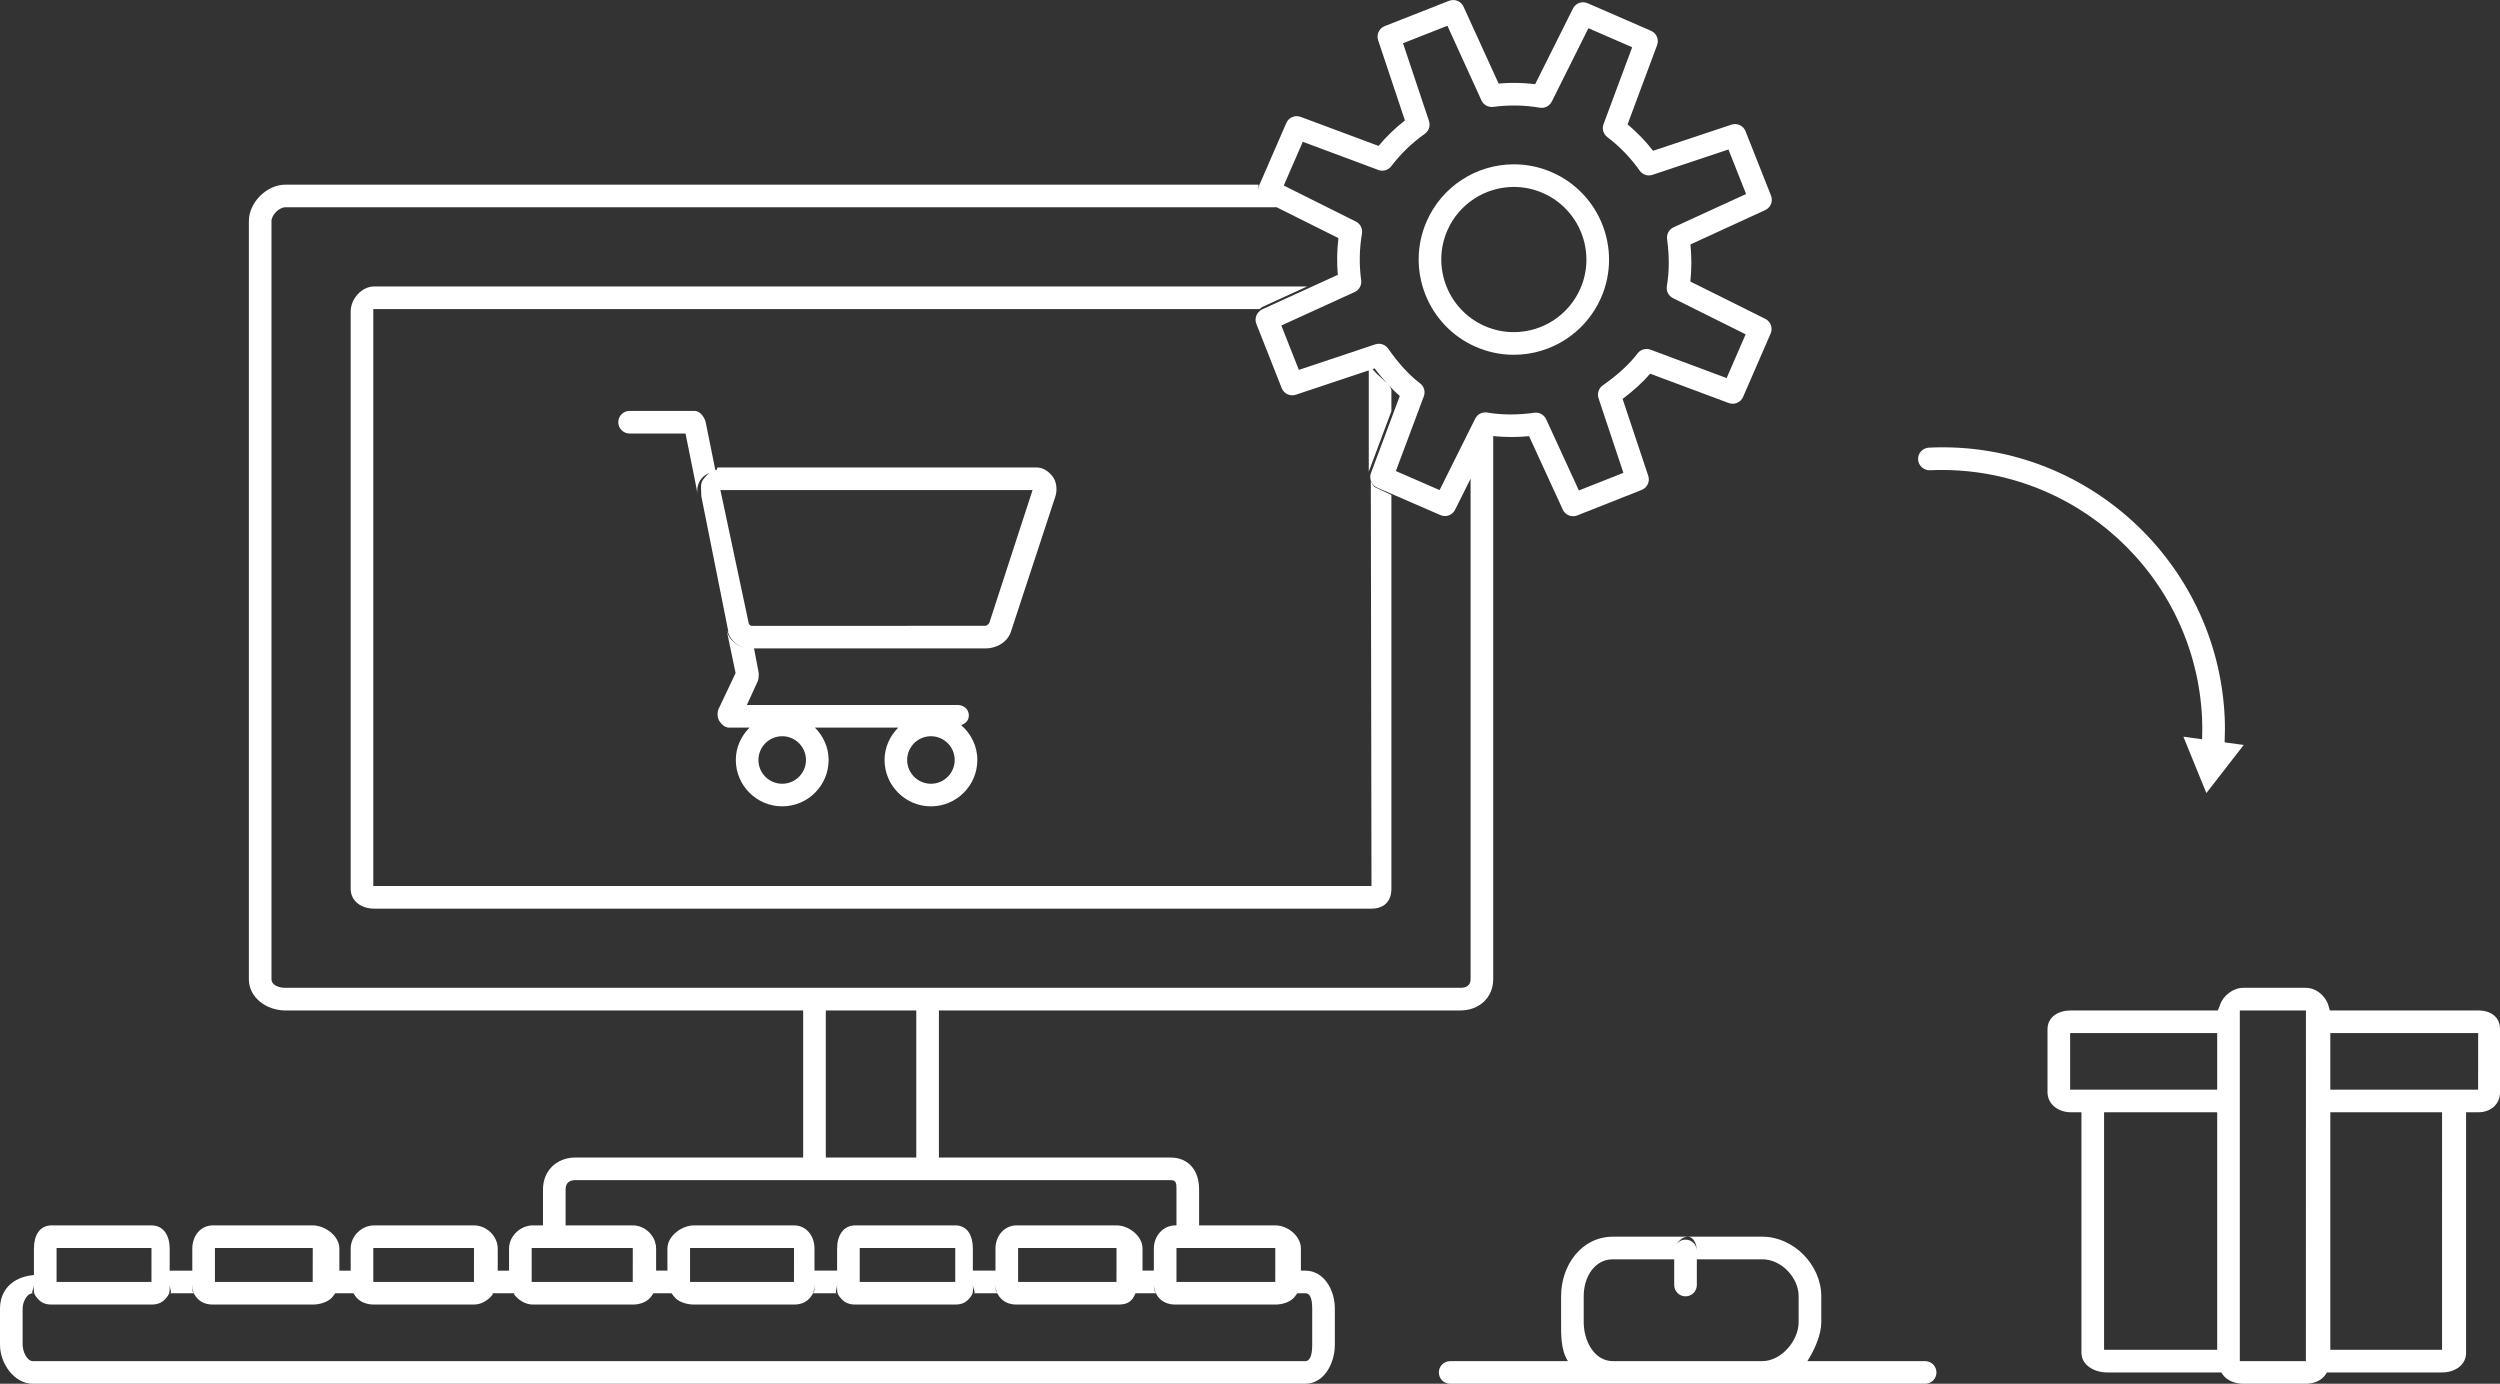
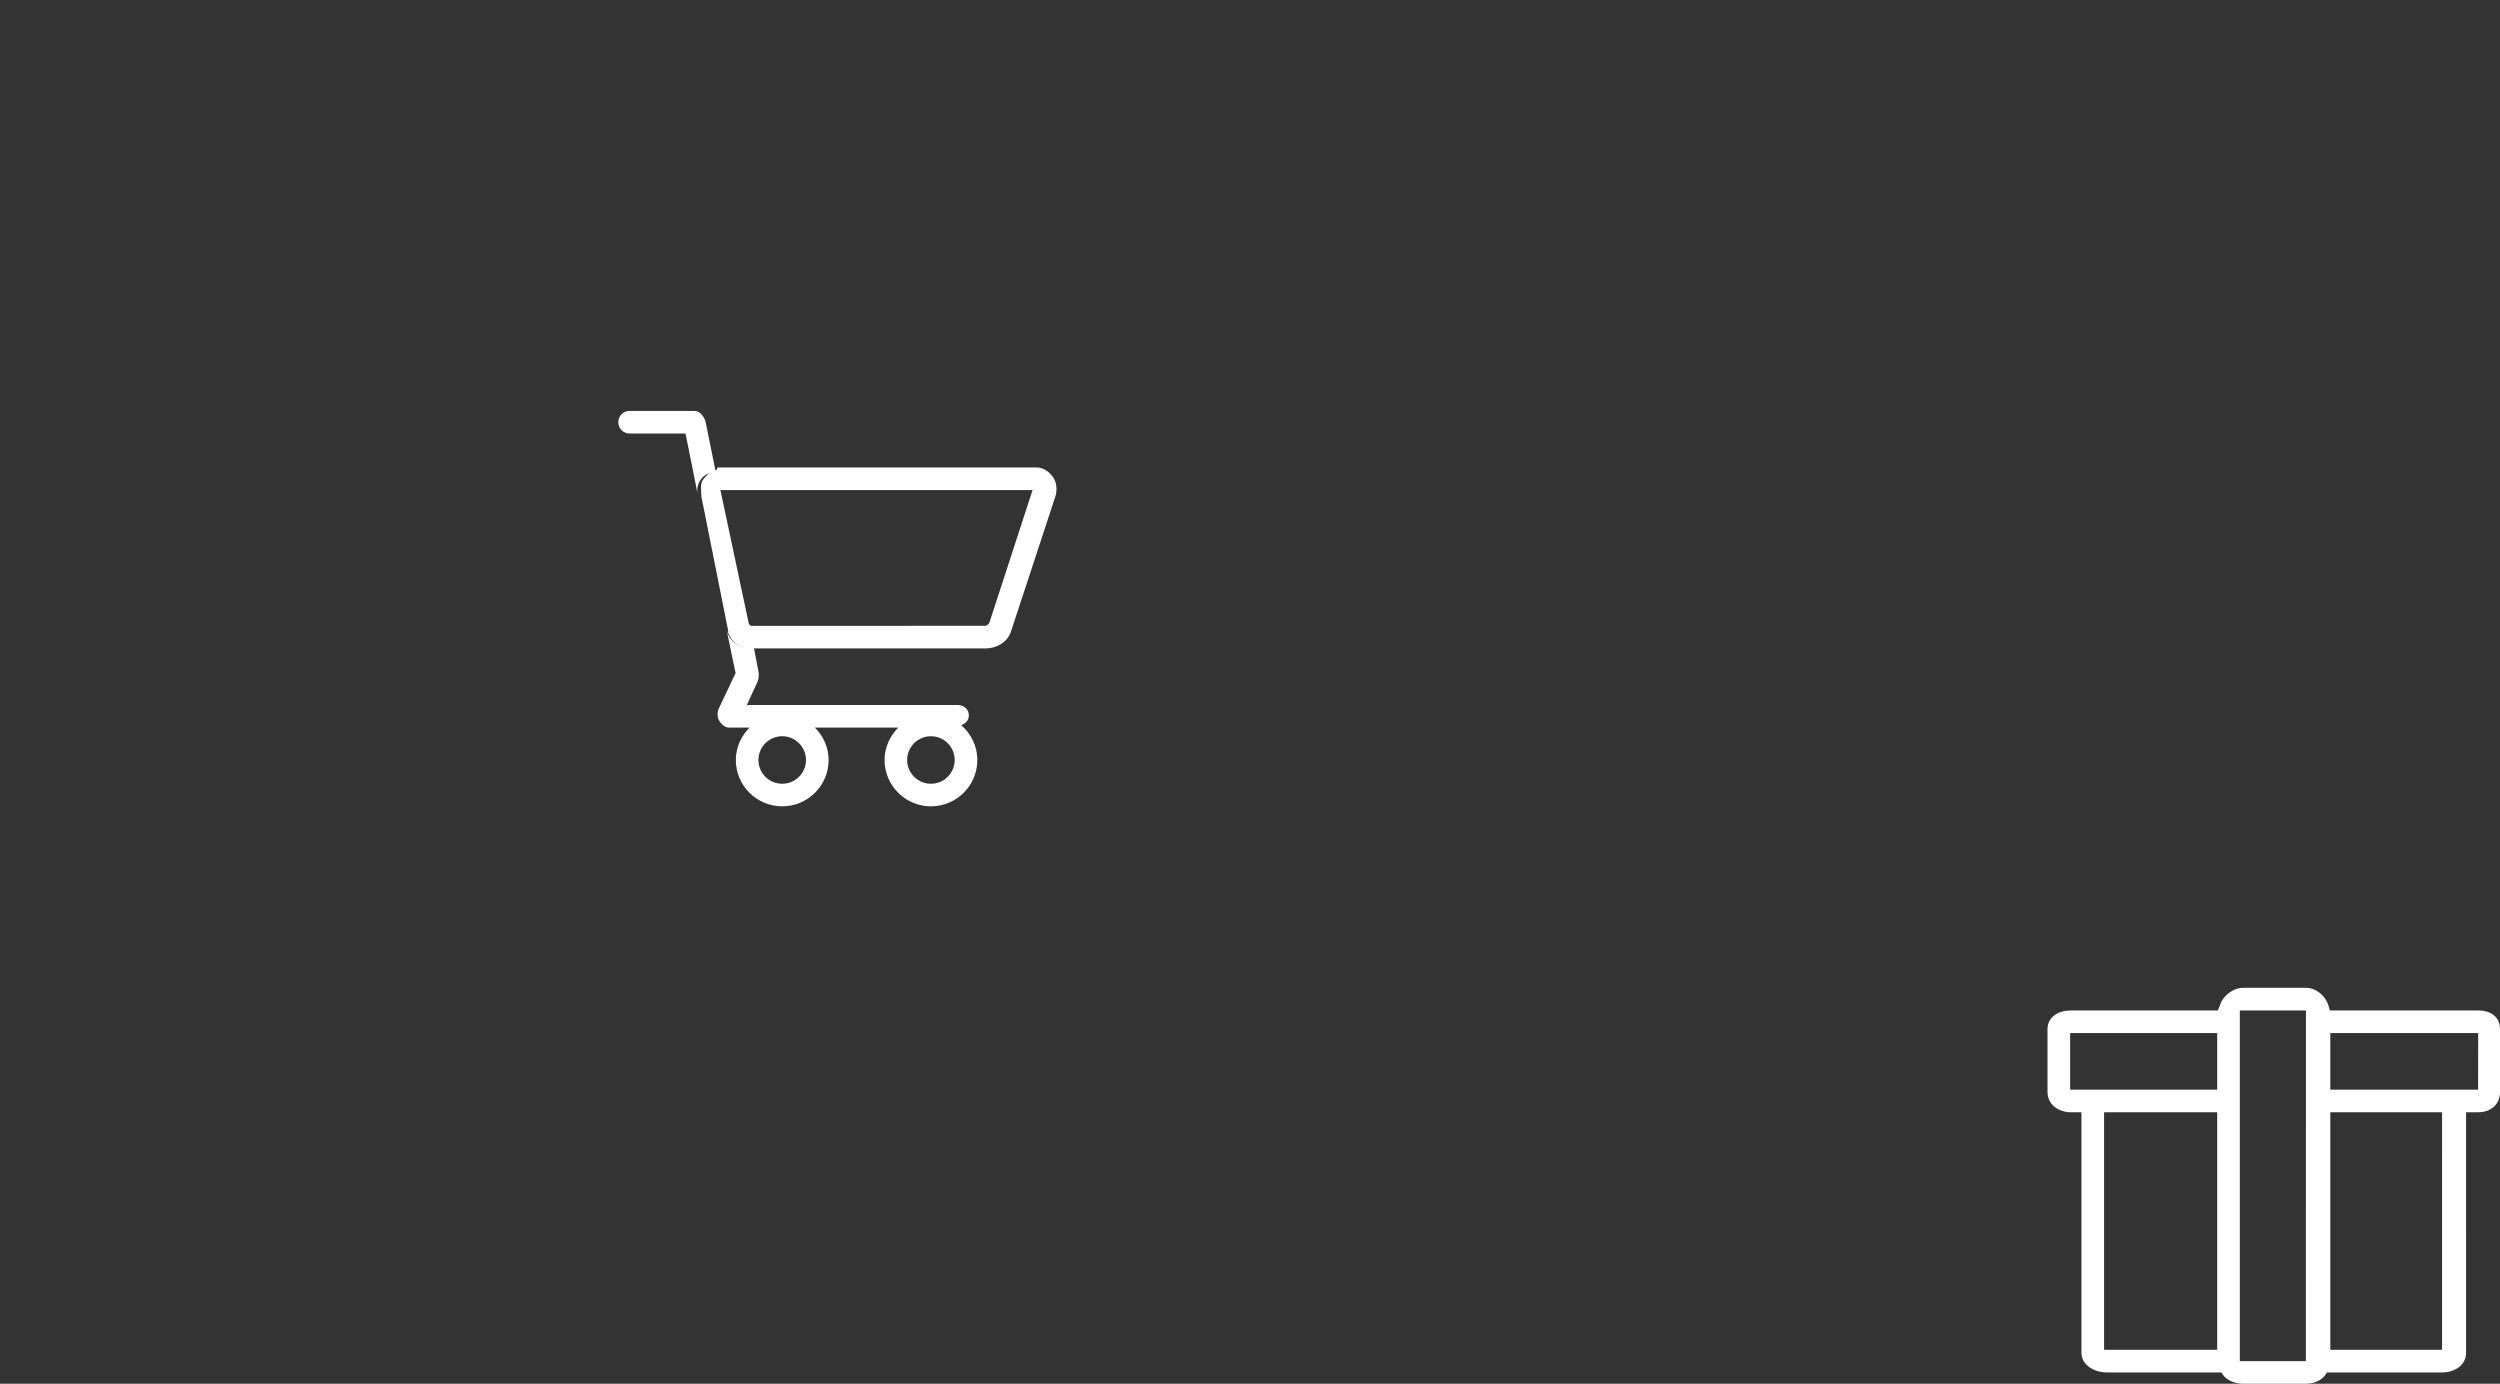
<svg xmlns="http://www.w3.org/2000/svg" version="1.1" id="Layer_1" x="0px" y="0px" width="221px" height="122.324px" viewBox="0 0 221 122.324" enable-background="new 0 0 221 122.324" xml:space="preserve">
  <rect x="0" y="0" width="221" height="122.324" fill="#333333" stroke="none" />
  <g>
-     <path fill="#FFFFFF" d="M115.383,112.324H115v-1.953c0-1.103-1.16-2.047-2.264-2.047h-6.291H106v-3.18c0-1.654-0.9-2.82-2.555-2.82   H83.461H83v-13h0.461h45.621c1.654,0,2.918-1.113,2.918-2.768V38.557c0-0.005-0.063-0.006-0.124-0.008l0.002-0.004   c0.066,0.008,0.138,0.005,0.204,0.012c0.981,0.098,2.006,0.104,3.086-0.001l2.984,6.496c0.168,0.364,0.529,0.582,0.91,0.582   c0.122,0,0.246-0.022,0.367-0.07l5.695-2.254c0.494-0.195,0.75-0.742,0.582-1.246l-2.268-6.799c0.977-0.737,1.782-1.474,2.439-2.23   l6.944,2.593c0.495,0.186,1.055-0.051,1.267-0.538l2.438-5.609c0.212-0.488,0.004-1.057-0.472-1.294l-6.628-3.301   c0.117-1.038,0.121-2.137,0.011-3.279l6.61-3.035c0.483-0.223,0.709-0.783,0.513-1.277l-2.255-5.696   c-0.195-0.493-0.742-0.749-1.246-0.58l-6.926,2.31c-0.668-0.856-1.424-1.639-2.255-2.337l2.61-7.003   c0.186-0.498-0.051-1.055-0.539-1.267l-5.605-2.439c-0.488-0.213-1.057-0.006-1.294,0.47l-3.341,6.688   c-1.07-0.132-2.153-0.151-3.232-0.056l-3.102-6.799c-0.221-0.483-0.779-0.708-1.276-0.516l-5.69,2.238   c-0.494,0.194-0.75,0.743-0.582,1.247l2.368,7.091c-0.855,0.669-1.637,1.423-2.333,2.252l-6.885-2.567   c-0.496-0.187-1.055,0.05-1.266,0.538l-2.438,5.605c-0.011,0.024-0.008,0.05-0.017,0.075c-0.041,0.117-0.059,0.238-0.056,0.356   c-0.003-0.144,0.015-0.331,0.056-0.581H25.23c-1.654,0-3.23,1.57-3.23,3.225v67.008c0,1.654,1.576,2.768,3.23,2.768h45.621H71v13   h-0.148H50.865c-1.654,0-2.865,1.166-2.865,2.82v3.18h-0.135h-0.758c-1.104,0-2.107,0.944-2.107,2.047v1.953h-1v-1.953   c0-1.103-0.996-2.047-2.1-2.047h-8.829c-1.103,0-2.071,0.944-2.071,2.047v1.953h-1v-1.953c0-1.103-1.25-2.047-2.353-2.047h-8.83   c-1.103,0-1.817,0.944-1.817,2.047v1.953h-2v-1.953c0-1.103-0.506-2.047-1.609-2.047h-8.83c-1.103,0-1.561,0.944-1.561,2.047v2.341   c-2,0.175-3,1.43-3,2.965v3.201c0,1.654,1.255,3.446,2.909,3.446h112.474c1.654,0,2.617-1.792,2.617-3.446v-3.201   C118,114.022,117.037,112.324,115.383,112.324z M112.736,110.324l-0.002,3H104v-3H112.736z M115.168,12.535l6.675,2.489   c0.412,0.155,0.878,0.021,1.146-0.331c0.835-1.099,1.832-2.062,2.963-2.862c0.36-0.255,0.511-0.715,0.371-1.133l-2.297-6.877   l3.926-1.544l3.008,6.596c0.184,0.401,0.604,0.633,1.046,0.576c1.364-0.187,2.759-0.163,4.106,0.07   c0.435,0.073,0.868-0.144,1.065-0.538l3.24-6.488l3.868,1.684l-2.531,6.793c-0.154,0.413-0.02,0.879,0.331,1.146   c1.101,0.837,2.063,1.835,2.864,2.967c0.254,0.359,0.714,0.511,1.133,0.371l6.713-2.239l1.559,3.935l-6.41,2.943   c-0.4,0.185-0.633,0.608-0.573,1.045c0.204,1.489,0.198,2.887-0.021,4.153c-0.074,0.435,0.146,0.867,0.541,1.064l6.424,3.199   l-1.681,3.869l-6.727-2.512c-0.412-0.154-0.879-0.02-1.146,0.331c-0.723,0.951-1.73,1.877-3.079,2.83   c-0.36,0.254-0.511,0.715-0.372,1.133l2.199,6.594l-3.936,1.558l-2.893-6.296c-0.164-0.358-0.521-0.582-0.908-0.582   c-0.045,0-0.091,0.003-0.137,0.01c-1.497,0.205-2.898,0.2-4.161-0.02c-0.435-0.076-0.868,0.144-1.065,0.539l-3.147,6.315   l-3.868-1.682l2.473-6.607c0.155-0.414,0.02-0.881-0.332-1.147c-0.959-0.727-1.857-1.703-2.827-3.074   c-0.255-0.36-0.716-0.512-1.134-0.371l-6.756,2.257l-1.547-3.925l6.481-2.958c0.401-0.184,0.636-0.608,0.575-1.046   c-0.187-1.371-0.162-2.758,0.071-4.122c0.075-0.435-0.144-0.866-0.538-1.063l-6.375-3.183L115.168,12.535z M122.602,33.871   c-0.369-0.375-0.912-0.787-1.273-1.239l0.188-0.063C121.879,33.052,122.24,33.474,122.602,33.871z M25.23,87.324   c-0.551,0-1.23-0.216-1.23-0.768V19.548c0-0.552,0.68-1.225,1.23-1.225h87.631l0.449,0.225l5.009,2.501   c-0.132,1.078-0.151,2.165-0.056,3.246l-2.711,1.237l-3.975,1.814c-0.102,0.046-0.183,0.114-0.26,0.186   c-0.293,0.273-0.41,0.699-0.256,1.092l2.242,5.689c0.195,0.494,0.742,0.75,1.248,0.581L121,32.741v8.953l2-5.347v-1.803   c0-0.208-0.159-0.428-0.387-0.662c0.208,0.229,0.417,0.458,0.627,0.662c0.167,0.16,0.334,0.315,0.502,0.462l-0.502,1.341l-2,5.347   l-0.051,0.135c-0.102,0.271-0.069,0.553,0.051,0.793c0.102,0.203,0.264,0.378,0.486,0.475l1.514,0.658l4.096,1.781   c0.488,0.214,1.056,0.006,1.293-0.471L130,42.314v44.242c0,0.552-0.367,0.768-0.918,0.768H25.23z M81,89.324v13h-8v-13H81z    M50,105.144c0-0.552,0.314-0.82,0.865-0.82h52.58c0.551,0,0.555,0.269,0.555,0.82v3.18h-0.093c-1.103,0-1.907,0.944-1.907,2.047   v1.953h-1v-1.953c0-1.103-1.196-2.047-2.299-2.047h-8.832c-1.103,0-1.869,0.944-1.869,2.047v1.953h-2v-1.953   c0-1.103-0.451-2.047-1.555-2.047h-8.83c-1.103,0-1.615,0.944-1.615,2.047v1.953h-2v-1.953c0-1.103-0.707-2.047-1.81-2.047h-8.831   c-1.104,0-2.359,0.944-2.359,2.047v1.953h-1v-1.953c0-1.103-0.959-2.047-2.062-2.047H50V105.144z M102.172,114.273   c-0.135-0.106-0.172-0.406-0.172-0.755C102,113.816,102.068,114.048,102.172,114.273z M98.701,110.324l-0.004,3H90v-3H98.701z    M88.139,114.273c-0.125-0.106-0.139-0.406-0.139-0.755C88,113.815,88.041,114.049,88.139,114.273z M84.445,110.324l-0.002,3H76v-3   H84.445z M71.877,114.292c0.096-0.229,0.123-0.468,0.123-0.773C72,113.898,72.026,114.215,71.877,114.292z M70.19,110.324l-0.003,3   H61v-3H70.19z M47,110.324h8.938l-0.003,3H47V110.324z M33,110.324h8.9l-0.002,3H33V110.324z M19,110.324h8.647l-0.003,3H19   V110.324z M17,113.518c0,0.304,0.029,0.542,0.125,0.771C16.98,114.208,17,113.893,17,113.518z M5,110.324h8.391l-0.002,3H5V110.324   z M116,118.877c0,0.552-0.066,1.446-0.617,1.446H2.909c-0.552,0-0.909-0.895-0.909-1.446v-3.201c0-0.552,0.357-1.353,0.909-1.353   h0.027c-0.234,0,0.063-0.373,0.063-0.806c0,0.433-0.078,0.733,0.156,1.062c0.363,0.508,0.734,0.744,1.404,0.744h8.83   c0.671,0,1.066-0.236,1.43-0.744c0.234-0.328,0.18-0.629,0.18-1.062c0,0.433,0.25,0.806,0.016,0.806h2.121   c0.039,0.085,0.086,0.17,0.148,0.256c0.362,0.508,0.861,0.744,1.532,0.744h8.83c0.671,0,1.438-0.236,1.8-0.744   c0.063-0.086,0.129-0.171,0.194-0.256h1.601c0.051,0.085,0.107,0.17,0.17,0.256c0.362,0.508,0.988,0.744,1.659,0.744H41.9   c0.67,0,1.311-0.412,1.674-0.92c-0.02,0.031-0.028-0.08-0.049-0.08h1.958c-0.019,0-0.026,0.117-0.045,0.09   c0.364,0.5,1.003,0.91,1.669,0.91h8.831c0.671,0,1.292-0.236,1.655-0.744c0.061-0.086,0.117-0.171,0.168-0.256h1.6   c0.066,0.085,0.133,0.17,0.194,0.256c0.362,0.508,1.134,0.744,1.804,0.744h8.831c0.671,0,1.166-0.236,1.528-0.744   c0.063-0.086,0.109-0.171,0.147-0.256h2.125c-0.234,0,0.009-0.373,0.009-0.806c0,0.433-0.051,0.733,0.184,1.062   c0.363,0.508,0.762,0.744,1.432,0.744h8.83c0.671,0,1.039-0.236,1.402-0.744c0.234-0.328,0.152-0.629,0.152-1.062   c0,0.433,0.305,0.806,0.07,0.806h2.088c0.041,0.085,0.091,0.17,0.152,0.256c0.363,0.508,0.889,0.744,1.559,0.744h8.832   c0.621,0,1.289,0,1.675-1h1.822c0.043,0.084,0.071,0.171,0.132,0.256c0.362,0.508,0.906,0.744,1.577,0.744h8.829   c0.671,0,1.394-0.236,1.757-0.744c0.062-0.086,0.125-0.171,0.187-0.256h0.703c0.551,0,0.617,0.801,0.617,1.353V118.877z" />
-     <path fill="#FFFFFF" d="M121.18,42.496l0.059,35.828H33v-51h78.318c0.077,0,0.158-0.14,0.26-0.186l3.975-1.814H33.07   c-1.104,0-2.07,1.106-2.07,2.209v51.042c0,1.103,0.967,1.749,2.07,1.749h88.17c1.104,0,1.76-0.646,1.76-1.749v-34.82l-1.394-0.658   C121.384,43,121.281,42.699,121.18,42.496z" />
-     <path fill="#FFFFFF" d="M170.181,120.324h-10.409c0.635-1,1.229-2.316,1.229-3.446v-2.295c0-2.757-2.445-5.259-5.203-5.259h-6.61   c0.552,0,0.813,0.706,0.813,1.259c0-0.553-0.447-1-1-1c-0.389,0-0.715,0.228-0.881,0.551c0.209-0.424,0.66-0.81,1.067-0.81h-6.608   c-2.757,0-4.578,2.502-4.578,5.259v2.295c0,1.13-0.031,2.446,0.604,3.446h-10.41c-0.553,0-1,0.447-1,1s0.447,1,1,1h14.385h13.219   h14.384c0.552,0,1-0.447,1-1S170.732,120.324,170.181,120.324z M159,116.877c0,1.654-1.549,3.446-3.203,3.446h-13.219   c-1.654,0-2.578-1.792-2.578-3.446v-2.295c0-1.654,0.924-3.259,2.578-3.259H148v0.259v2.015c0,0.553,0.447,1,1,1s1-0.447,1-1   v-2.015v-0.259h5.797c1.654,0,3.203,1.604,3.203,3.259V116.877z" />
-     <path fill="#FFFFFF" d="M194.663,63.482c0.029,0.624,0.024,1.248,0.003,1.869l-1.656-0.228l2.033,4.985l3.303-4.253l-1.689-0.231   c0.03-0.742,0.039-1.489,0.005-2.235c-0.644-13.774-12.38-24.483-26.149-23.817c-0.552,0.025-0.979,0.494-0.953,1.046   c0.026,0.552,0.519,0.983,1.046,0.952C183.281,41,194.072,50.808,194.663,63.482z" />
-     <path fill="#FFFFFF" d="M130.469,30.663c1.068,0.464,2.195,0.699,3.351,0.699c3.354,0,6.386-1.987,7.723-5.063   c1.85-4.253-0.106-9.22-4.362-11.073c-1.068-0.465-2.197-0.7-3.354-0.7c-3.353,0-6.383,1.987-7.721,5.063   C124.258,23.844,126.215,28.813,130.469,30.663z M127.94,20.384c1.02-2.345,3.33-3.859,5.886-3.859c0.881,0,1.74,0.18,2.556,0.534   c3.244,1.413,4.735,5.2,3.326,8.442c-1.021,2.345-3.331,3.86-5.889,3.86c-0.88,0-1.739-0.18-2.553-0.533   C128.023,27.418,126.531,23.63,127.94,20.384z" />
    <path fill="#FFFFFF" d="M219.07,89.324h-3.19h-9.923c-0.039-0.163-0.092-0.333-0.128-0.454c-0.247-0.824-1.082-1.546-1.985-1.546   h-5.548c-0.903,0-1.808,0.722-2.056,1.546c-0.035,0.12-0.126,0.292-0.186,0.454h-9.795h-3.189c-1.104,0-2.07,0.56-2.07,1.662v5.548   c0,1.103,0.967,1.79,2.07,1.79H184v21.264c0,1.103,1.157,1.736,2.26,1.736h10.1c0.047,0.065,0.093,0.13,0.137,0.194   c0.361,0.527,1.114,0.806,1.8,0.806h5.548c0.686,0,1.369-0.278,1.729-0.806c0.044-0.064,0.087-0.129,0.128-0.194h10.179   c1.103,0,2.12-0.634,2.12-1.736V98.324h1.07c1.103,0,1.93-0.688,1.93-1.79v-5.548C221,89.883,220.173,89.324,219.07,89.324z    M196,98.534v20.79h-10v-21h0.26H196V98.534z M196,96.324h-13v-5h3.26H196V96.324z M203.841,120.324H198v-31h5.844L203.841,120.324   z M215.877,119.324H206v-20.79v-0.21h9.879L215.877,119.324z M219.066,96.324H206v-5h9.88h3.19L219.066,96.324z" />
    <path fill="#FFFFFF" d="M87.105,57.324c0.984,0,1.956-0.549,2.261-1.483l3.931-11.964c0.182-0.557,0.103-1.275-0.217-1.715   s-0.838-0.838-1.424-0.838H63.448c-0.063,0-0.044,0.199-0.106,0.205c-0.037,0.004-0.069,0.021-0.105,0.029l-0.85-4.211   c-0.098-0.461-0.506-1.023-0.978-1.023h-5.753c-0.553,0-1,0.447-1,1s0.447,1,1,1h1.145H60.6l0.869,4.322l0.21,1.109   c-0.118-0.552,0.009-1.047,0.347-1.465c0.178-0.218,0.407-0.366,0.664-0.467c-0.188,0.153-0.354,0.346-0.503,0.529   C61.849,42.771,62,43.328,62,43.879c0,0.001,0,0.001,0,0.001l2.393,11.988c0.002,0.007-0.075-0.145-0.074-0.138   c0.221,0.982,1.093,1.593,2.101,1.593c-1.008,0-1.96-0.61-2.181-1.593l0.787,3.772l-1.493,3.149   c-0.149,0.31-0.128,0.793,0.055,1.084s0.503,0.587,0.847,0.587h1.824c-0.735,0.74-1.212,1.736-1.212,2.859   c0,2.261,1.841,4.1,4.103,4.1c2.26,0,4.1-1.839,4.1-4.1c0-1.123-0.477-2.119-1.211-2.859h7.367   c-0.734,0.74-1.211,1.736-1.211,2.859c0,2.261,1.84,4.1,4.101,4.1s4.101-1.839,4.101-4.1c0-1.236-0.564-2.329-1.432-3.081   c0.392-0.13,0.681-0.415,0.681-0.853c0-0.553-0.448-0.926-1-0.926h-1.146H66.023l0.953-2.085c0.096-0.199,0.123-0.632,0.076-0.849   l-0.396-2.066h11.702H87.105z M82.294,65.082c1.158,0,2.101,0.942,2.101,2.102c0,1.158-0.942,2.1-2.101,2.1s-2.101-0.941-2.101-2.1   C80.193,66.024,81.136,65.082,82.294,65.082z M69.148,65.082c1.158,0,2.1,0.942,2.1,2.102c0,1.158-0.941,2.1-2.1,2.1   c-1.16,0-2.103-0.941-2.103-2.1C67.046,66.024,67.988,65.082,69.148,65.082z M66.419,55.324c-0.079,0-0.214-0.139-0.23-0.215   l-2.505-11.785h27.594l-3.813,11.711c-0.037,0.112-0.242,0.289-0.359,0.289H66.419z" />
  </g>
</svg>